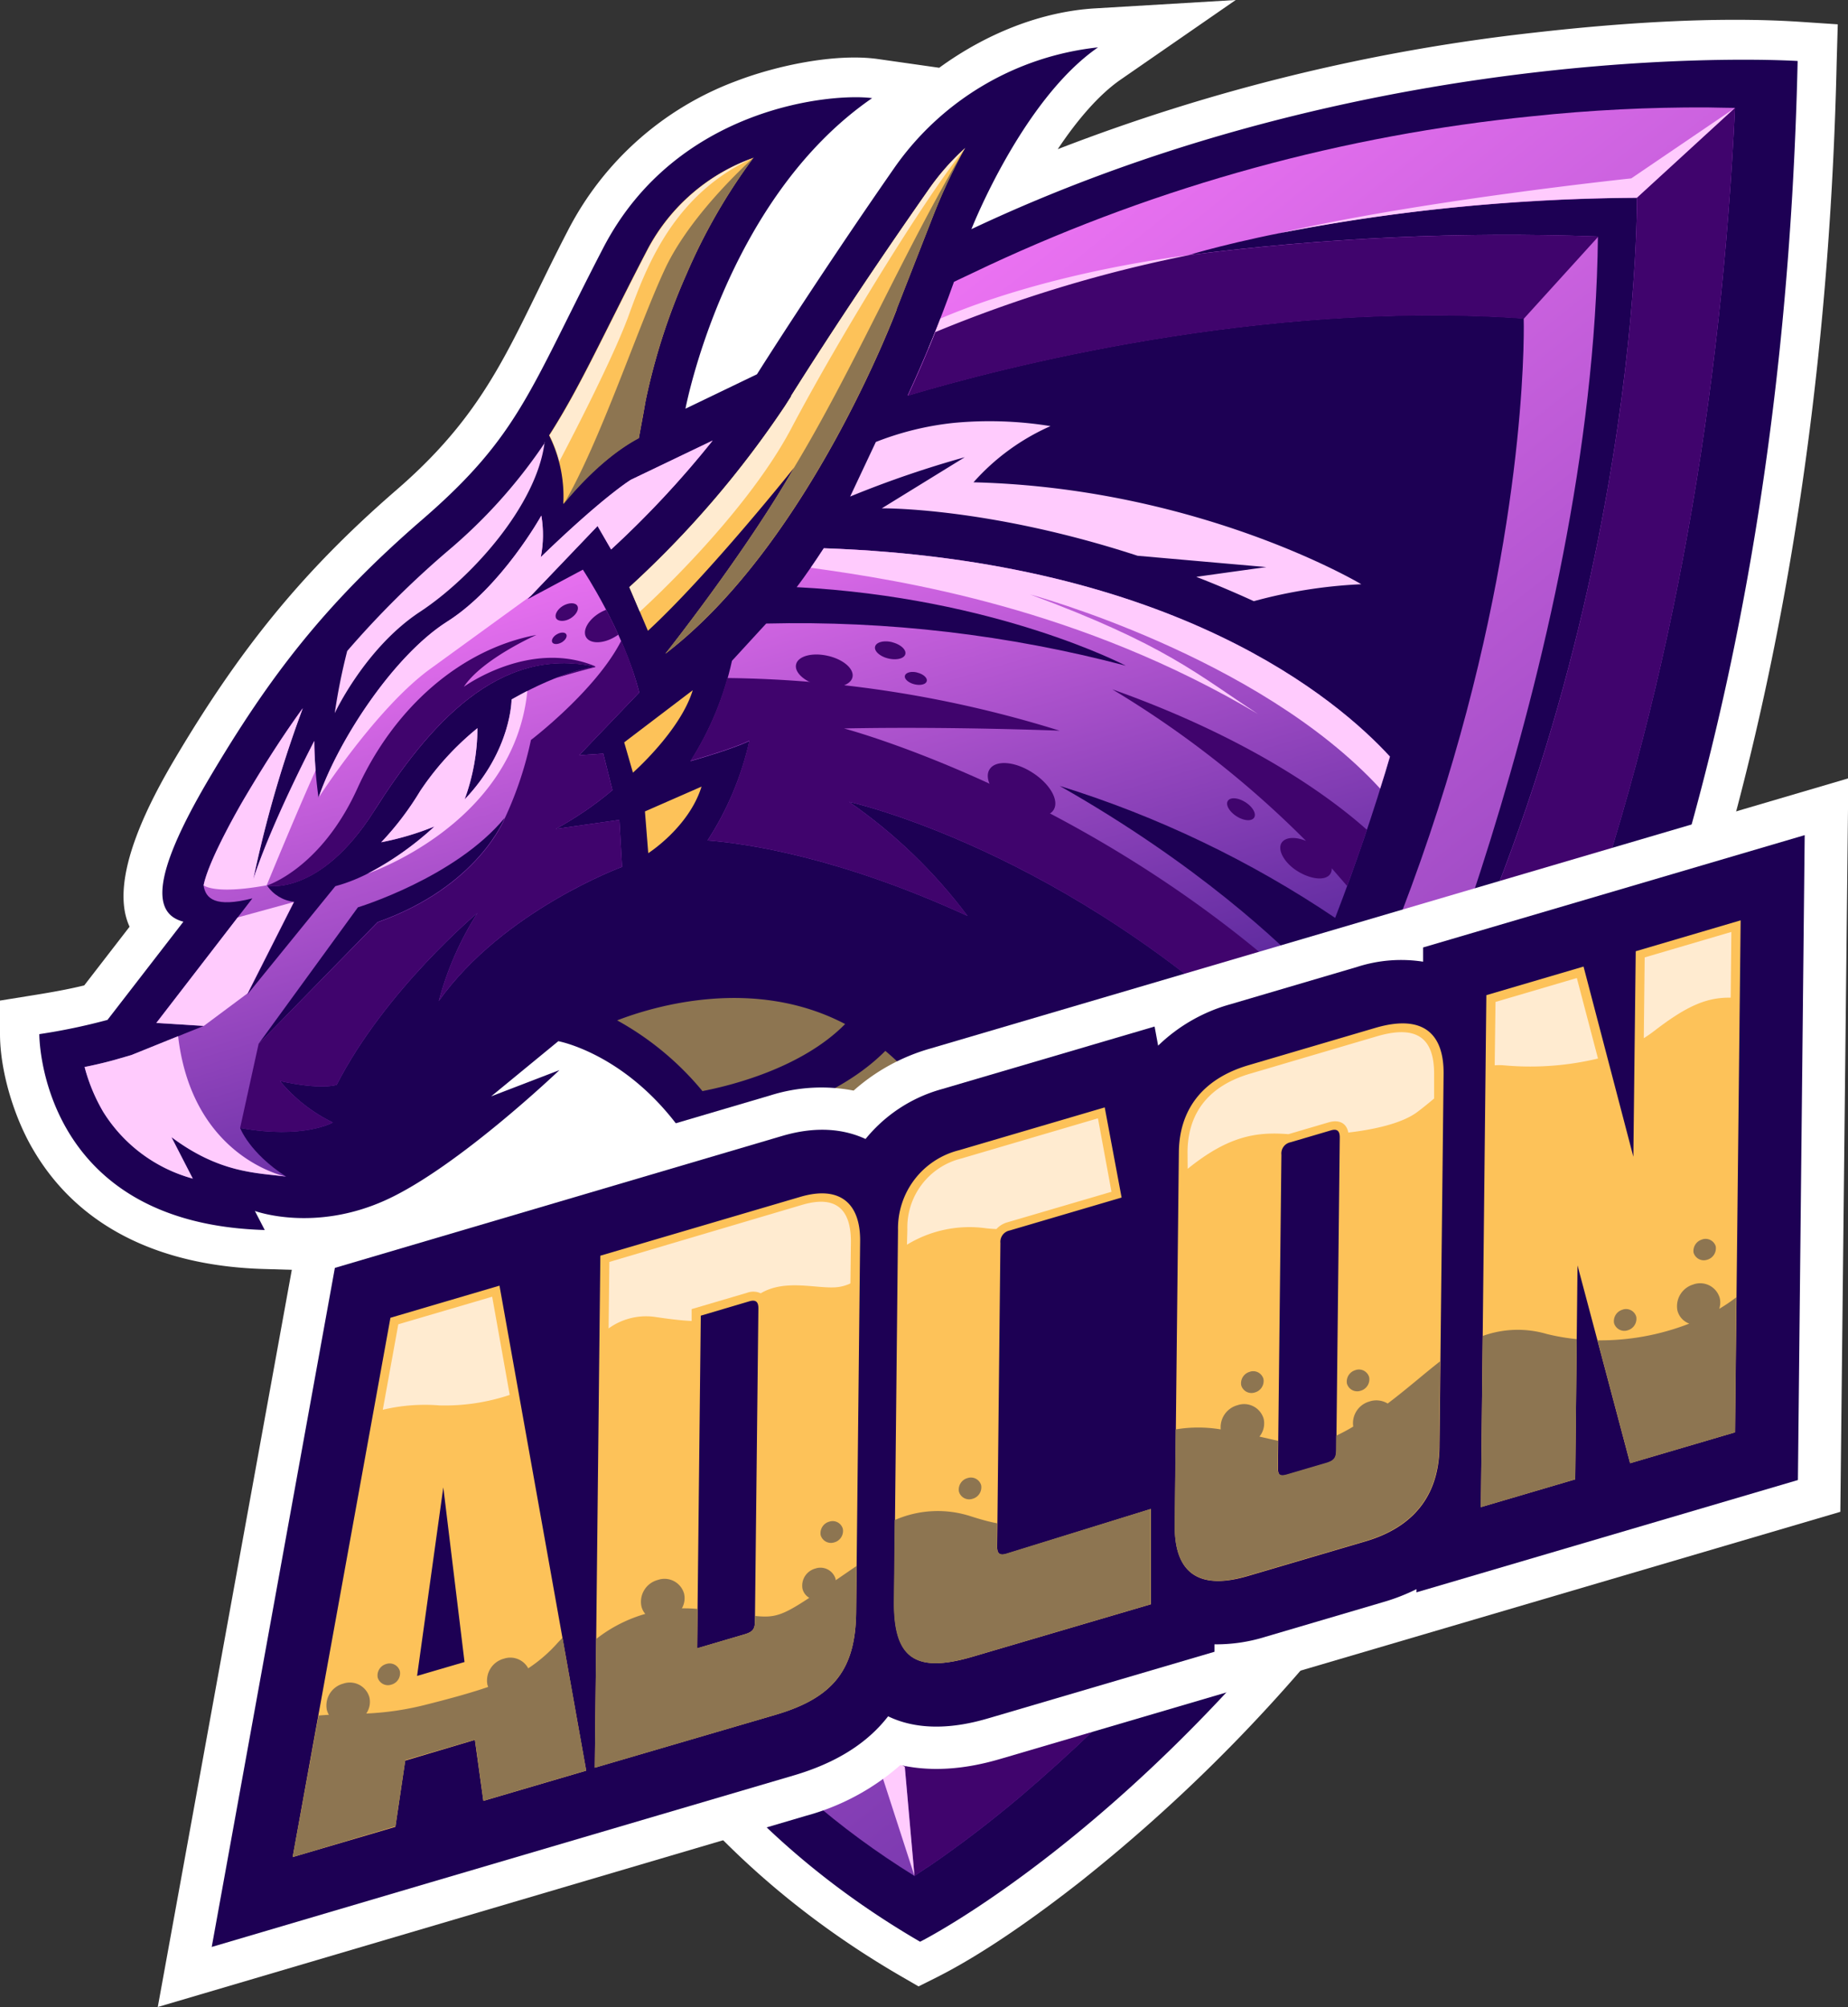
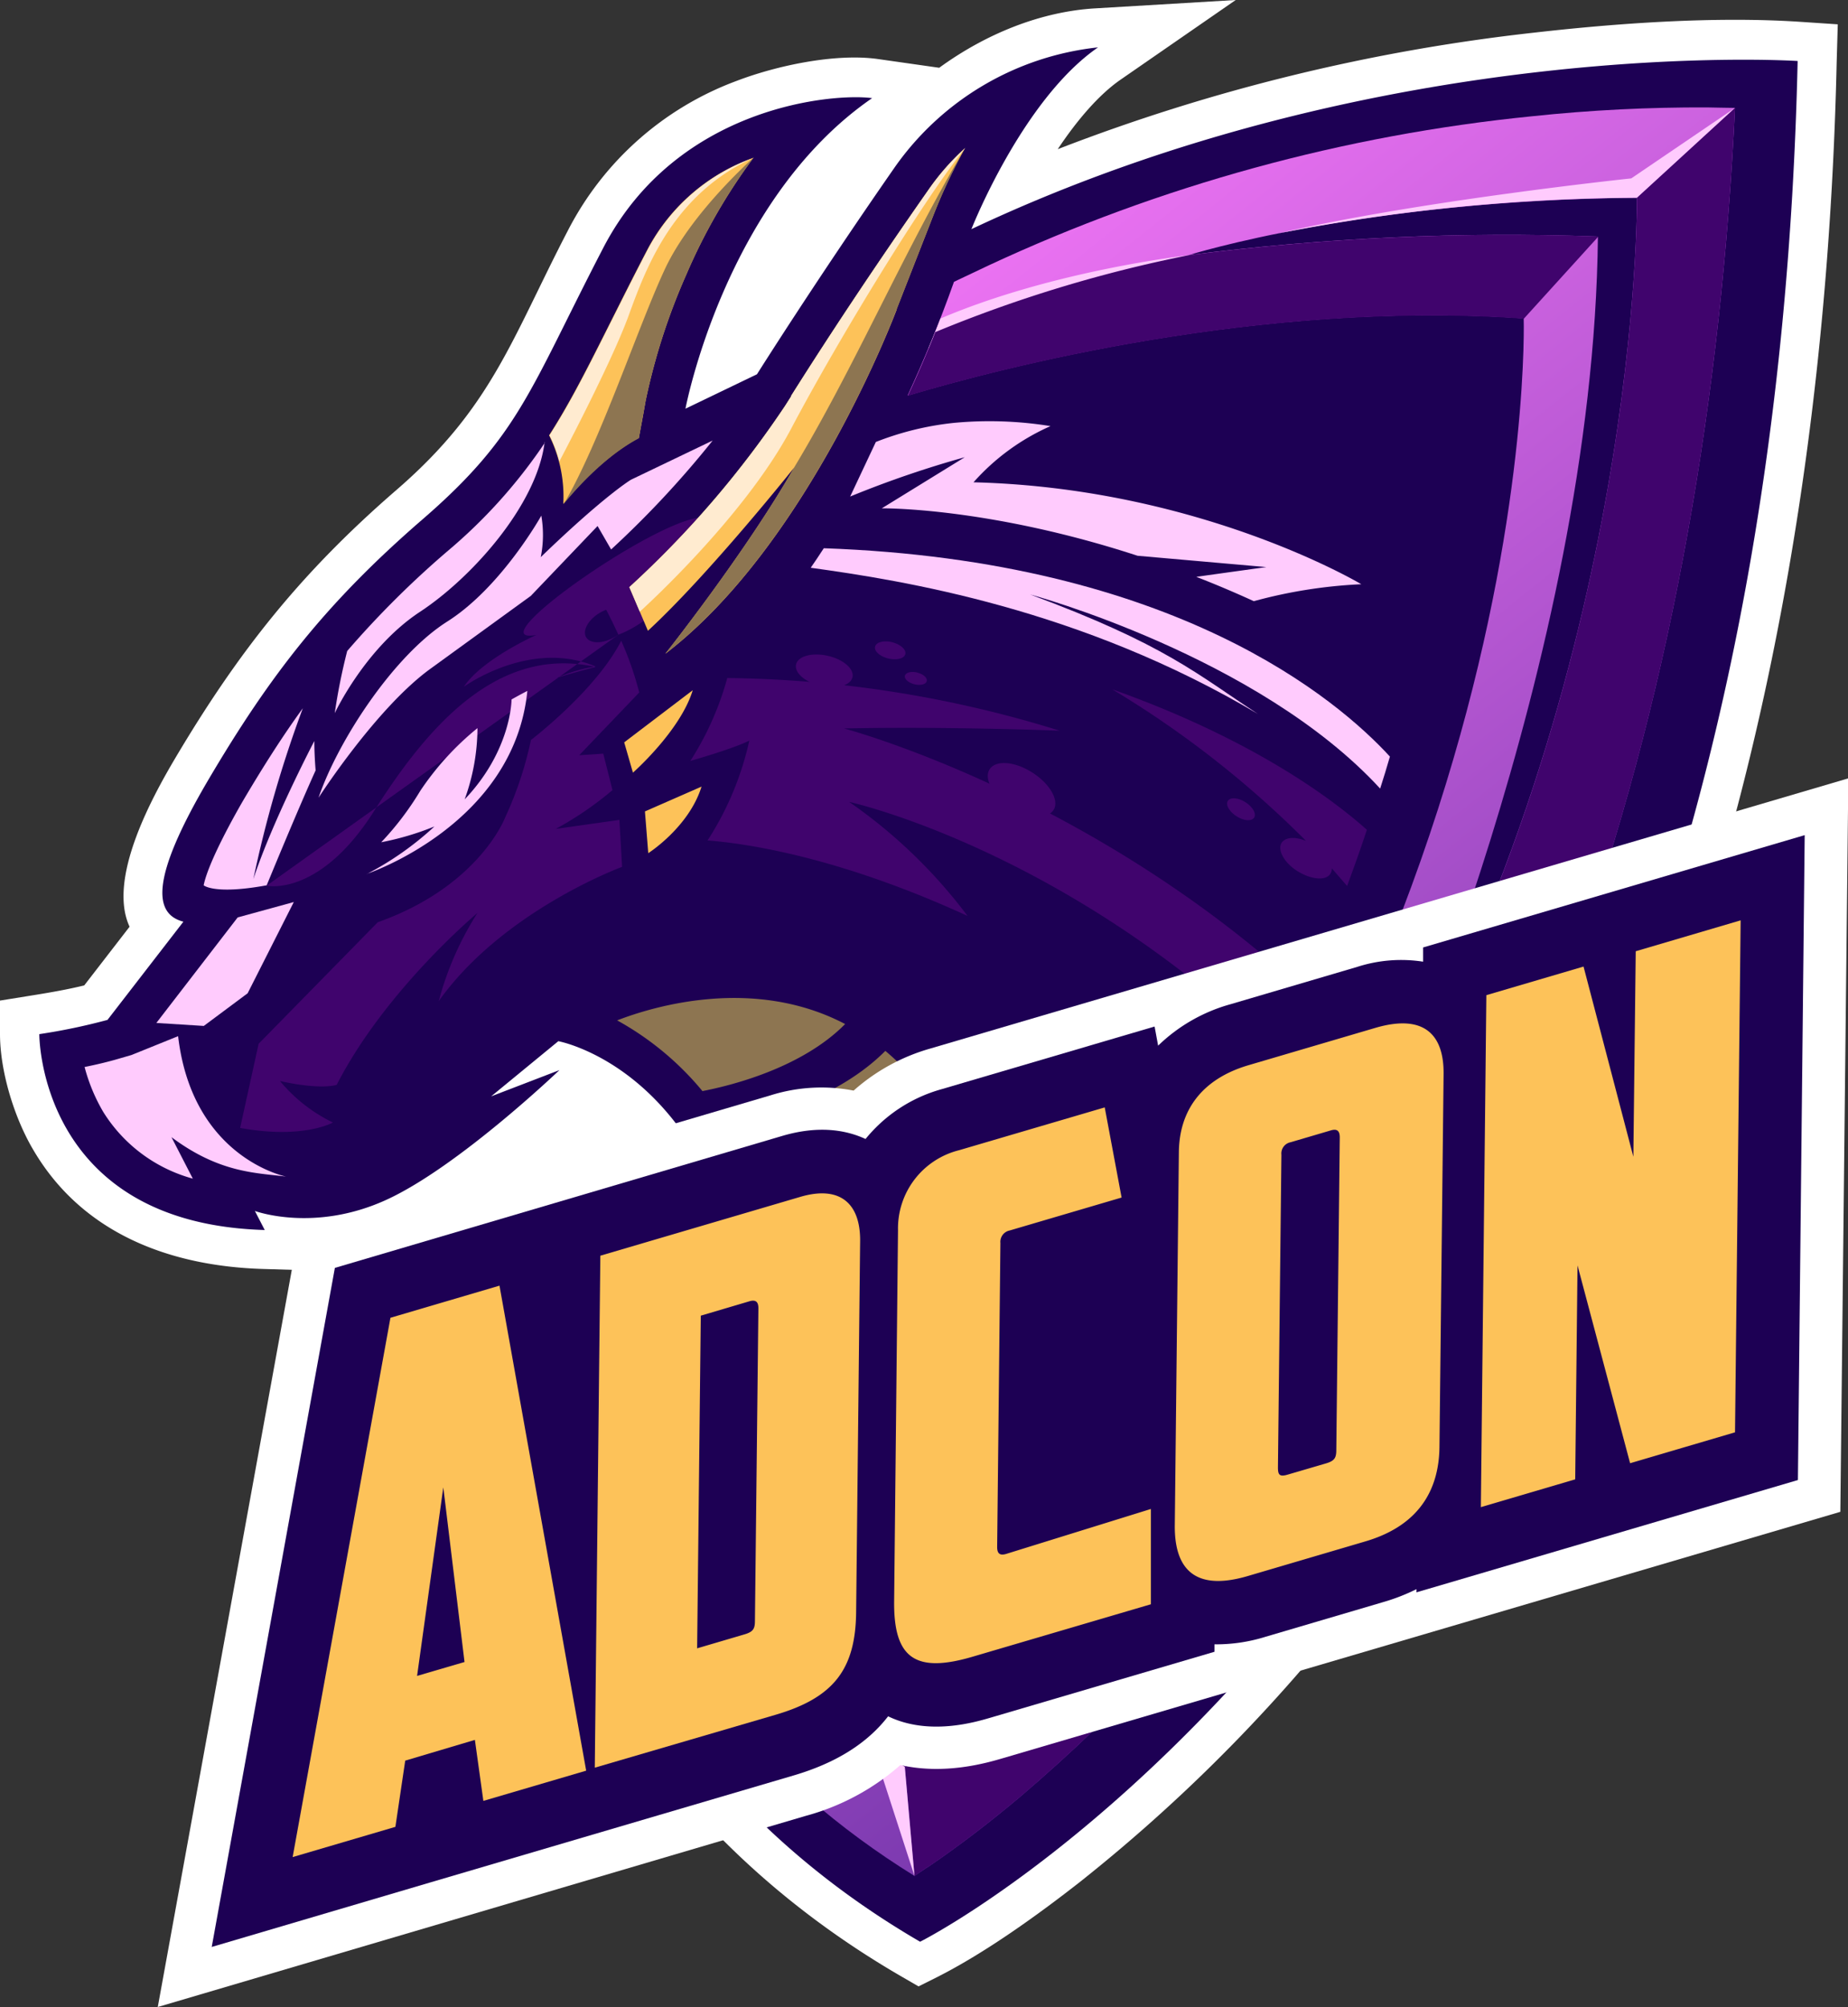
<svg xmlns="http://www.w3.org/2000/svg" xmlns:xlink="http://www.w3.org/1999/xlink" viewBox="0 0 272.67 296.12">
  <rect x="0" y="0" width="272.67" height="296.12" fill="#333333" stroke="none" />
  <defs>
    <linearGradient id="linear-gradient" x1="86.62" x2="47.82" y1="215.05" y2="81.64" gradientUnits="userSpaceOnUse">
      <stop offset="0" stop-color="#190775" />
      <stop offset="1" stop-color="#fc7bfc" />
    </linearGradient>
    <linearGradient id="linear-gradient-2" x1="174.24" x2="135.44" y1="189.58" y2="56.17" xlink:href="#linear-gradient" />
    <linearGradient id="linear-gradient-3" x1="321.59" x2="90.14" y1="335.33" y2="46.17" xlink:href="#linear-gradient" />
    <clipPath id="clip-path">
      <path d="M39.33 130.67s7.81 1.69 15.86-11 18.36-24.51 32.69-21.29c0 0-4.67.41-12.4 4.83 0 0 0 7.49-6.92 14.74a31.09 31.09 0 0 0 1.89-10.51A41.81 41.81 0 0 0 62 116.7a43.72 43.72 0 0 1-5.75 7.57 41.86 41.86 0 0 0 7.85-2.33s-7 6.8-14.62 8.81l-13 16 6.92-13.69a5.5 5.5 0 0 1-4-2.42M38.16 154l14.65-20.13s14.34-4.35 21.66-13.2c0 0-3.85 10.1-18.76 15.38Zm67-89L93.1 70.78S89.21 73.1 79.79 82.2a16.83 16.83 0 0 0 .08-6.12S74 86.63 66 91.7s-16.18 17.71-19 26a66.93 66.93 0 0 1-.64-8.38s-6.2 11.84-9 20.38a176.29 176.29 0 0 1 7.3-25.21c-3 4.13-5.81 8.55-8.69 13.42-1.17 2-5.23 9.17-5.94 12.7.3 2 1.74 3.33 7.21 1.94l-14.19 18.38 7 .44-10.65 4.29-1.86.54c-1.62.48-3.33.88-5.06 1.23a26.23 26.23 0 0 0 2.75 6.62 22.56 22.56 0 0 0 13.22 9.85l-3.15-6.12c7.08 5.29 12.43 5.25 16.92 5.82-5.45-3.52-6.79-7.18-6.79-7.18 9.34 1.7 13.69-.8 13.69-.8a23.46 23.46 0 0 1-7.81-6.12c6.2 1.37 8.37.56 8.37.56 7.17-14 20.77-25.36 20.77-25.36a46.17 46.17 0 0 0-5.71 13c9.5-13.36 27.05-19.8 27.05-19.8q-.2-3.47-.4-6.93L82 122.3a49.83 49.83 0 0 0 8.37-5.72c-.45-1.8-.91-3.6-1.36-5.39l-3.55.24 8.86-9.26C92 93.07 86 84.05 86 84.05l-8.14 4.35Q83 83 88.17 77.61l2 3.46A143.67 143.67 0 0 0 105.15 65Z" class="cls-1" />
    </clipPath>
    <clipPath id="clip-path-2">
      <path d="M121.55 80.89c-2.44 3.74-4 5.74-4 5.74 29.47 1.53 48.56 11.59 48.56 11.59A190 190 0 0 0 113.05 92L108 97.5a45.57 45.57 0 0 1-6.12 14.81c6.92-2 8.7-3 8.7-3A44.9 44.9 0 0 1 104.4 124c5.86.46 19.48 2.47 38.36 11.14a75.57 75.57 0 0 0-17.48-16.83s32 7 63.15 37.17q2.63-5.58 5.12-11.52c-4.47-4.68-16.72-16.38-37.19-28A154.76 154.76 0 0 1 197 135.43c2.91-7.54 5.64-15.48 8.1-23.8-7.6-8.29-31.6-28.92-83.54-30.74" class="cls-1" />
    </clipPath>
    <clipPath id="clip-path-3">
      <path d="M175.42 37.63s25.85-8.13 66.11-8.45c0 0 .72 69.33-37 136.65 0 0 30.6-68.13 31.24-130.93a369.77 369.77 0 0 0-60.39 2.73m-40.45 239.15c.73-.47 1.45-1 2.16-1.43 4.61-3.14 9.06-6.58 13.34-10.17a247.08 247.08 0 0 0 40.94-44.58 311.81 311.81 0 0 0 38.36-71.72l-9.92-7.8 13.48-1.94C247.07 99.66 254 57.63 256 15.92c-1.36 0-2.72-.06-4.05-.07a235.09 235.09 0 0 0-25.86 1.3 248.62 248.62 0 0 0-80.2 22l-5.13 2.43c-2.18 6.14-4.52 11.75-6.84 16.78 13.19-3.95 51.83-14.14 90.9-11.39 0 0 3.38 106.61-93.25 200.66-18.21-10.41-32.3-26.45-45.54-42.46-.48-.58-1-1.17-1.46-1.78A112.27 112.27 0 0 0 88 217.63c8.1 25.42 24.49 45.26 46.93 59.15Z" class="cls-1" />
    </clipPath>
    <style>.cls-1{fill:none;clip-rule:evenodd}.cls-10,.cls-4,.cls-5,.cls-6,.cls-7{fill-rule:evenodd}.cls-4{fill:#ffcbfd}.cls-5{fill:#fdc259}.cls-6{fill:#ffebd0}.cls-7{fill:#8d7551}.cls-10{fill:#40046d}</style>
  </defs>
  <path fill="#fff" fill-rule="evenodd" d="M71.84 174.59a72.57 72.57 0 0 1-12.51 7.75 37.59 37.59 0 0 1-11.75 3l1.12 2.18-9.81-.29c-13.81-.4-26.77-5.24-34-17.61C2.12 164.93 0 158.11 0 152.53v-4.9l4.84-.78c2.44-.39 5.1-.85 7.59-1.46l6.69-8.66c-3.3-7.09 3.35-19.13 6.69-24.79C35.26 96 44.45 84.45 58.53 72.26S75.48 50 83.84 33.92a45.93 45.93 0 0 1 24.89-22c5.81-2.22 14.45-4.08 20.73-3.22l9.12 1.3c6.86-5 15-8.31 23.1-8.77L182.33 0l-17 11.76c-3.26 2.26-6.47 6.06-9.26 10.25a280.12 280.12 0 0 1 70.26-17.19c12.36-1.41 26.81-2.43 39.3-1.6l5.53.37-.16 5.54c-1.75 78.14-19.83 158.93-67.27 222.55a242 242 0 0 1-44.4 46c-6.22 4.87-13.9 10.4-21 14l-2.8 1.4-2.71-1.57c-27-15.7-46.2-39.19-55.61-68.95-3.74-11.82-6.72-28.08-5.88-40.65Z" />
  <path fill="#1d0054" fill-rule="evenodd" d="M5.8 152.58s-.16 27.94 33.26 28.9l-1.45-2.81s8.69 3.22 19.32-1.61 25.61-19.17 25.61-19.17l-10.07 3.87 9.91-8.14s34.7 6.28 27.94 69.74c0 0-26.41-27.13-33.18-41.07 0 0-4.51 67.48 58.62 104.2 0 0 124.65-62.33 129.48-277.49 0 0-60.87-4-121.91 24.81 0 0 7.49-19.09 18.68-26.82a42.13 42.13 0 0 0-29.95 17.63c-11.6 16.67-20.37 30.6-20.37 30.6l-10.55 5.08s5.8-30.84 27.54-45.82C123 13.71 99.88 15.61 89 36.59S76.66 64.24 62.33 76.64s-22.55 23.11-31.49 38.25-8 20-3.78 21.1l-11.2 14.49a88.92 88.92 0 0 1-10.06 2.1" />
  <path d="m80.41 65.29-.63.93a76.87 76.87 0 0 1-13.55 14.93 138.42 138.42 0 0 0-15 14.9 87.48 87.48 0 0 0-1.84 9.18s4.5-9.67 12.64-15c7.57-5 17.18-15.69 18.33-25" class="cls-4" />
  <path d="M94.25 64.67c.34-1.82.69-3.65 1-5.48a92.3 92.3 0 0 1 6-18.65 85 85 0 0 1 9.92-17.26 28.47 28.47 0 0 0-15.6 13.45c-2.86 5.47-5.56 11-8.37 16.5-1.92 3.75-3.91 7.47-6.18 11a20.19 20.19 0 0 1 2.09 10.14s5-6.49 11.08-9.72" class="cls-5" />
  <path d="M111.23 23.28a28.47 28.47 0 0 0-15.6 13.45c-2.86 5.47-5.56 11-8.37 16.5-1.92 3.75-3.91 7.47-6.18 11a19.1 19.1 0 0 1 1.45 3.85s7.65-14.44 10.23-21.53 6.57-17.91 18.47-23.29" class="cls-6" />
  <path d="M94.25 64.67c.34-1.82.69-3.65 1-5.48a92.3 92.3 0 0 1 6-18.65 85 85 0 0 1 9.92-17.26s-9.09 8-13 16.29-9.57 25.59-15 34.82c0 0 5-6.49 11.08-9.72" class="cls-7" />
  <g clip-path="url(#clip-path)">
-     <path fill="url(#linear-gradient)" d="M12.48 64.98h92.67V173.9H12.48z" />
-   </g>
-   <path d="M91.24 93.65c-.6-1.32-1.21-2.56-1.8-3.68a6 6 0 0 0-.89.42c-1.72 1-2.65 2.62-2.07 3.62s2.45 1 4.17 0a5 5 0 0 0 .59-.38m-51.91 37.04s8-2.45 13.41-14.36S68 95.77 79.15 93.68c0 0-8 3.54-10.71 7.65 0 0 9.74-7.1 19.44-3a23.39 23.39 0 0 0-5.69 1.67c3.29-1 5.69-1.59 5.69-1.59-14.33-3.22-24.64 8.54-32.69 21.26-7.8 12.32-15.37 11.13-15.84 11Z" class="cls-10" />
+     </g>
+   <path d="M91.24 93.65c-.6-1.32-1.21-2.56-1.8-3.68a6 6 0 0 0-.89.42c-1.72 1-2.65 2.62-2.07 3.62s2.45 1 4.17 0a5 5 0 0 0 .59-.38s8-2.45 13.41-14.36S68 95.77 79.15 93.68c0 0-8 3.54-10.71 7.65 0 0 9.74-7.1 19.44-3a23.39 23.39 0 0 0-5.69 1.67c3.29-1 5.69-1.59 5.69-1.59-14.33-3.22-24.64 8.54-32.69 21.26-7.8 12.32-15.37 11.13-15.84 11Z" class="cls-10" />
  <path d="M54.11 128.94s21.72-7.24 23.7-27c-.74.38-1.52.8-2.33 1.26 0 0 0 7.49-6.92 14.74a31.09 31.09 0 0 0 1.89-10.51A41.81 41.81 0 0 0 62 116.7a43.72 43.72 0 0 1-5.75 7.57 41.86 41.86 0 0 0 7.85-2.33 45.67 45.67 0 0 1-9.94 7Z" class="cls-4" />
  <path d="M35.43 166.42c9.34 1.7 13.69-.8 13.69-.8a23.46 23.46 0 0 1-7.81-6.12c6.2 1.37 8.37.56 8.37.56 7.17-14 20.77-25.36 20.77-25.36a46.17 46.17 0 0 0-5.71 13c9.5-13.36 27.05-19.8 27.05-19.8q-.2-3.47-.4-6.93L82 122.3a49.83 49.83 0 0 0 8.37-5.72c-.45-1.8-.91-3.6-1.36-5.39l-3.55.24 8.86-9.26a48.43 48.43 0 0 0-2.66-7.63c-3.75 7.36-13.32 14.64-13.32 14.64a53.46 53.46 0 0 1-3.84 11.51s-3.85 10.1-18.76 15.38L38.16 154Z" class="cls-10" />
  <path d="M46.57 113.67c-.11-1.33-.19-2.86-.19-4.34 0 0-6.2 11.84-9 20.38a176.29 176.29 0 0 1 7.3-25.21c-3 4.13-5.81 8.55-8.69 13.42-1.17 2-5.23 9.17-5.94 12.7 0 0 1.56 1.42 9.3 0 0 0 4.48-10.92 7.24-17M105.15 65 93.1 70.78S89.21 73.1 79.79 82.2a16.83 16.83 0 0 0 .08-6.12S74 86.63 66 91.7s-16.18 17.71-19 26c0 0 8.5-13.21 16.47-19l14.85-10.78 9.85-10.31 2 3.46A143.67 143.67 0 0 0 105.15 65Zm-78.87 87.88-6.88 2.78-1.86.54c-1.62.48-3.33.88-5.06 1.23a26.23 26.23 0 0 0 2.75 6.62 22.56 22.56 0 0 0 13.22 9.85l-3.15-6.12c7.08 5.29 12.43 5.25 16.92 5.82 0 0-13.83-2.7-15.94-20.72Zm8.79-17.52-12 15.57 7 .44 6.47-4.82 6.81-13.46Z" class="cls-4" />
  <path d="m132.3 45.61 5.48-14a83.69 83.69 0 0 1 4.61-9.76A35.71 35.71 0 0 0 137 28c-7 10-13.8 20.14-20.27 30.4v.08l-.87 1.37a146.16 146.16 0 0 1-23 26.78c.91 2.14 1.83 4.29 2.74 6.44 9-8.3 21.58-24.08 21.58-24.08-7.17 12.56-19 27.46-19 27.46 21.26-16.26 34.15-50.84 34.15-50.84" class="cls-5" />
  <path d="M142.39 21.87A35.71 35.71 0 0 0 137 28c-7 10-13.8 20.14-20.27 30.4v.08l-.87 1.37a146.16 146.16 0 0 1-23 26.78l1.54 3.62s15.37-13.8 22.38-27.09 19.86-34.27 25.63-41.29" class="cls-6" />
  <path d="m132.3 45.61 5.48-14a83.69 83.69 0 0 1 4.61-9.76c-9.26 15.63-16.23 32.23-25.23 47.15-7.17 12.56-19 27.46-19 27.46 21.26-16.26 34.15-50.84 34.15-50.84m-25.17 120.22a58.56 58.56 0 0 1 6.61 15.07c4.57.41 16.13.38 31.11-7.27a86.87 86.87 0 0 0-10.08-14.51 37 37 0 0 0-4.15-4.08c-2.91 2.95-10 8.58-23.49 10.79m7.86 20.07a102.6 102.6 0 0 1 2.14 20.4 71.75 71.75 0 0 0 39.71-3 143.25 143.25 0 0 0-8.45-22.83c-5.94 3.07-17.6 7.4-33.4 5.43Zm2 28.4c-.15 3.3-.41 6.55-.75 9.68l-.48 4.51 14.34 10.5s8.62-7.63 20.47-22.4c-5.77.68-20.44 1.83-33.58-2.29Zm-25.94-63.76a43.61 43.61 0 0 1 12.55 10.39v.05c4.22-.81 14.68-3.4 21.09-9.9-13.53-7.09-28.35-2.59-33.64-.54Z" class="cls-7" />
  <g clip-path="url(#clip-path-2)">
-     <path fill="url(#linear-gradient-2)" d="M101.86 80.89h103.23v74.59H101.86z" />
-   </g>
+     </g>
  <path d="M183.77 118.37c1.07.68 1.64 1.7 1.27 2.27s-1.53.48-2.6-.21-1.64-1.7-1.27-2.27 1.53-.48 2.6.21M152.34 114c2.6 1.66 4 4.14 3.1 5.52s-3.72 1.17-6.32-.49-4-4.14-3.1-5.53 3.72-1.18 6.32.5Zm-30.22-17.24c2.3.51 3.94 1.93 3.66 3.16s-2.36 1.8-4.66 1.28-3.93-1.93-3.66-3.16 2.36-1.8 4.66-1.28Zm9.52-2c1.23.31 2.1 1.09 1.94 1.75s-1.3.94-2.53.64-2.1-1.09-1.93-1.75 1.29-.95 2.52-.65Zm3.7 4.48c.9.22 1.52.78 1.4 1.26s-.93.68-1.82.46-1.52-.79-1.4-1.26.94-.7 1.82-.47Zm63.42 31.49c1-2.72 2-5.49 2.92-8.3-5.13-4.58-16.86-13.37-37.58-20.73a147.1 147.1 0 0 1 28.6 22.37c-1.58-.64-3-.58-3.59.26-.68 1.06.38 3 2.36 4.22s4.14 1.44 4.82.38a1.42 1.42 0 0 0 .21-.82c.76.89 1.5 1.72 2.26 2.61Z" class="cls-10" />
  <path d="M107.32 100a44.4 44.4 0 0 1-5.46 12.27c6.92-2 8.7-3 8.7-3A44.9 44.9 0 0 1 104.4 124c5.86.46 19.48 2.47 38.36 11.14a75.57 75.57 0 0 0-17.48-16.83s32 7 63.15 37.17q2.1-4.46 4.11-9.14c-31.68-29.27-68-38.86-68-38.86 15.62-.32 31.81.33 31.81.33a170.49 170.49 0 0 0-49-7.77" class="cls-10" />
  <path d="M121.55 80.89c-.72 1.11-1.37 2.08-1.93 2.88 13.54 1.87 39.79 6 66 21.58C176.66 99.5 172 95.12 152 87.71c0 0 33.66 9.08 51.64 28.64.66-2.06.82-2.61 1.44-4.72-7.6-8.29-31.6-28.92-83.54-30.74" class="cls-4" />
  <g clip-path="url(#clip-path-3)">
    <path fill="url(#linear-gradient-3)" d="M84.56 15.79h171.43v261H84.56z" />
  </g>
  <path d="M138.76 47q-.87 2.25-1.76 4.39c5.56-1.5 28.38-7.84 38.42-13.73 0 0-19.9 2.19-36.66 9.34M256 15.92l-15.31 10.4s-31.69 3.34-52 8.11a281.35 281.35 0 0 1 52.89-5.25Z" class="cls-4" />
  <path d="M138 49q-2 5-4.06 9.41c13.19-3.95 51.83-14.14 90.9-11.39l11-12.12a370.9 370.9 0 0 0-60.39 2.74A200 200 0 0 0 138 49" class="cls-10" />
  <path d="m129.23 65.21-3.79 8.05a152.78 152.78 0 0 1 16.91-5.8L130.11 75s15.67-.21 37.74 7l19 1.67s-5.82.8-10.34 1.44c2.76 1.07 5.6 2.27 8.49 3.59a72.3 72.3 0 0 1 15.86-2.5S177.14 72 143.64 71.16A33 33 0 0 1 155 62.87a56.21 56.21 0 0 0-14.22-.48 43.8 43.8 0 0 0-11.55 2.82" class="cls-4" />
  <path d="m92.1 109.53 1.29 4.47s7-6.16 8.82-12.16Zm3.06 10.19.49 6.16s6-3.82 7.86-9.82Zm24.68 87.11a73.21 73.21 0 0 0 25.16-.19 85.84 85.84 0 0 0-2.92-16.39 53.77 53.77 0 0 0-2.17-6.33 59 59 0 0 1-20.91 2.37c.34 6.57.8 13.67.81 20.54m-1-25.82a58.57 58.57 0 0 0 17.68-3.7c-7.73-11.89-18.12-11.74-17.74 1.82-.01.62.02 1.25.04 1.87ZM117 229.36l13.11 9.64a169.21 169.21 0 0 0 14.14-14.81 61.69 61.69 0 0 0 .85-7.09c-6.56.41-16.24.38-25.51-2a53.27 53.27 0 0 1-2.59 14.26Z" class="cls-5" />
  <path d="M137.09 207.64v-2.36c0-18.2-13.2-24.4-13.2-10.55 0 4-.11 8.25-.34 12.63a73.57 73.57 0 0 0 13.54.28m-16.45 24.42 9.47 6.92s1.83-1.62 4.95-4.8a105.94 105.94 0 0 0 1.82-16.92 80.61 80.61 0 0 1-13.95-1.44 156.81 156.81 0 0 1-2.29 16.24Z" class="cls-6" />
  <path d="M208.45 156.52S171.67 222 133.5 260.68l54.6-50.52 18.52-37.61-1.85-7.08Z" class="cls-4" />
  <path d="M134.93 276.78c.73-.47 1.45-1 2.16-1.43 4.61-3.14 9.06-6.58 13.34-10.17a247.08 247.08 0 0 0 40.94-44.58 309.69 309.69 0 0 0 36.2-66.19l-7.76-13.33 13.48-1.94C247.07 99.66 254 57.63 256 15.92l-14.47 13.26s.7 67.63-35.59 134.16c-.45.85-.91 1.68-1.37 2.49-17.92 31.4-38.21 64.9-71.07 94.85Z" class="cls-10" />
  <path d="M84.56 203.43s13 39.34 45.56 58.5l4.81 14.85-1.43-16.1L122.23 246s-19.54-13.26-37.67-42.56" class="cls-4" />
  <path d="M131.56 247.67c-18.21-10.41-32.3-26.45-45.54-42.46-.48-.58-1-1.17-1.46-1.78 0 0 15.61 36.8 48.94 57.25ZM83.06 89.39c.88-.51 1.84-.51 2.13 0s-.18 1.33-1 1.84-1.84.5-2.13 0 .17-1.34 1-1.84m-.89 4.19c.57-.33 1.19-.33 1.38 0s-.11.87-.68 1.2-1.19.32-1.38 0 .11-.87.68-1.2" class="cls-10" />
  <path fill="#fff" d="M23.28 296.12 44 182.16l69.72-20.56a25 25 0 0 1 12.23-.69 28.93 28.93 0 0 1 11.23-6.18l135.54-39.89-1.18 108.22-123.6 36.36c-2.33.68-8.49 2.49-15.09 1a34.93 34.93 0 0 1-14 7.51Z" />
  <path fill="#1d0054" d="m31.24 287.26 18.17-100.19 66-19.47c5.39-1.59 9.43-.88 12.3.45a22.06 22.06 0 0 1 11.16-7.33l31.49-9.26.52 2.82a24.9 24.9 0 0 1 10.67-6.11l18.7-5.51a21.16 21.16 0 0 1 9.73-.77v-2.1l56.3-16.57-1 95.15L209 234.94v-.47a29.13 29.13 0 0 1-4.88 1.9l-17.44 5.14a24.36 24.36 0 0 1-7.49 1.1v1.1l-33 9.71c-2.41.71-9.18 2.7-15.15-.19-3.09 4-7.71 6.89-13.92 8.72l-19.91 5.86-33.65 9.91Z" />
  <path d="m218.5 222.37 13.92-4.1.34-31.57 7.76 29.19 15.48-4.56.83-75.54-15.48 4.56-.35 30.32-7.35-28.06-14.34 4.22Zm-5.5-63.91c.06-5.94-3-8.88-10.08-6.8l-18.69 5.5C177.16 159.24 174 164 173.94 170l-.6 55c-.07 5.73 2.27 10 10.68 7.56l17.45-5.14c8.41-2.48 10.85-8.18 10.92-13.91Zm-16.66 8.33c1-.31 1.35.12 1.34 1.06l-.51 46.05c0 1.15-.22 1.62-1.47 2l-5.7 1.67c-1.25.37-1.45 0-1.44-1.13l.51-46.06a1.69 1.69 0 0 1 1.36-1.85Zm-64.41 69.42c-.09 8.34 3 10.76 11.6 8.22l26.28-7.73v-14.06l-21.35 6.63c-1 .3-1.34-.12-1.33-1.06l.48-44.8a1.71 1.71 0 0 1 1.37-1.86l16.51-4.86-2.49-13.3-21.5 6.32a11.89 11.89 0 0 0-9 11.8Zm-66.52-16.76 3.13 25.77-7 2.05Zm4.66 37.26 1.25 9 15.17-4.46-12.79-71.56-16.09 4.74L43.18 274l15.16-4.46 1.45-9.77Zm56.84-73.58c.06-5.52-2.91-8.28-8.83-6.54l-29.5 8.68-.82 75.54 26.69-7.81c8.62-2.53 11.78-6.78 11.87-15.12ZM110.56 192c1-.3 1.35.13 1.34 1.06l-.51 46.06c0 1.14-.22 1.62-1.47 2l-7.06 2.08.54-49.08Z" class="cls-5" />
-   <path d="M242.54 153.18q.81-.51 1.59-1.11c4.86-3.74 7.78-4.93 11.23-4.87l.1-9.7-12.79 3.76Zm-22 4a8.29 8.29 0 0 1 1.32 0 42.82 42.82 0 0 0 13.92-1l-3.12-11.88-12 3.53Zm-45.3 15.27c6-4.84 10.1-5.49 14.87-5.11l5.92-1.74c1.63-.48 2.67.18 2.91 1.5 4-.46 7.91-1.39 10.07-2.95.87-.64 1.73-1.35 2.59-2.07v-3.5c.06-5.59-2.71-7.36-8.44-5.68l-18.69 5.51c-6 1.76-9.18 5.66-9.25 11.48Zm-41.42 11.2a17.68 17.68 0 0 1 11.71-2.42c.46.05 1 .09 1.49.11a3.42 3.42 0 0 1 1.64-1l15.34-4.5-2-10.84-20.12 5.92a10.48 10.48 0 0 0-8 10.49ZM56.48 208a26.82 26.82 0 0 1 8.35-.64 30.16 30.16 0 0 0 10.38-1.55l-2.59-14.49-13.85 4.07Zm33.43-21.81L89.8 196a9.43 9.43 0 0 1 6.75-1.71c2.1.31 3.9.54 5.5.61v-1.75l8.19-2.41a2.55 2.55 0 0 1 2 .08c3.6-2.13 8.06-.68 11.11-.89a6.14 6.14 0 0 0 2.13-.57l.07-6.18c0-4.7-2.15-6.9-7.2-5.41Z" class="cls-6" />
-   <path d="M218.78 197.11a15.2 15.2 0 0 1 9.44-.29 31.41 31.41 0 0 0 4.42.76l-.22 20.69-13.92 4.1Zm-96.42 27.4a1.56 1.56 0 0 1 2 1.06 1.75 1.75 0 0 1-1.27 2 1.58 1.58 0 0 1-2-1.06 1.76 1.76 0 0 1 1.27-2Zm-65.36 21a1.57 1.57 0 0 1 2 1.05 1.74 1.74 0 0 1-1.27 2 1.57 1.57 0 0 1-2-1.05 1.75 1.75 0 0 1 1.27-2Zm17.31-.77a3 3 0 0 1 3.63 1.41 21.77 21.77 0 0 0 4.34-3.76c.23-.25.47-.49.72-.74l3.5 19.58-15.17 4.46-1.25-9-10.28 3-1.45 9.77L43.18 274 47 253.12c.5-.05 1-.08 1.53-.11a2.76 2.76 0 0 1-.31-.75 3.34 3.34 0 0 1 2.42-3.85 3 3 0 0 1 3.86 2 3 3 0 0 1-.46 2.41 43.09 43.09 0 0 0 8.43-1.21c4-1 7.08-1.86 9.55-2.71 0-.1-.07-.21-.1-.31a3.34 3.34 0 0 1 2.38-3.85Zm68.46-26.66a1.57 1.57 0 0 1 2 1.06 1.76 1.76 0 0 1-1.28 2 1.57 1.57 0 0 1-2-1.06 1.76 1.76 0 0 1 1.27-2Zm27 4.56v14.06l-26.28 7.73c-8.62 2.54-11.69.12-11.6-8.22l.12-11.93a15.79 15.79 0 0 1 11.33-.53c1.35.43 2.6.78 3.78 1v3.42c0 .94.29 1.36 1.33 1.06Zm14.65-20.25a1.57 1.57 0 0 1 2 1.06 1.75 1.75 0 0 1-1.28 2 1.57 1.57 0 0 1-2-1.06 1.75 1.75 0 0 1 1.31-2Zm17.69 4.37a3.24 3.24 0 0 1 2.64.32c3-2.27 5.42-4.43 7.74-6.23l-.14 12.62c-.06 5.73-2.5 11.43-10.91 13.91L184 232.52c-8.41 2.47-10.75-1.83-10.68-7.56l.15-14.06a20 20 0 0 1 6.65 0 3.36 3.36 0 0 1 2.47-3.57 3 3 0 0 1 3.86 2 3.08 3.08 0 0 1-.62 2.63c1 .23 1.9.44 2.74.62l-.05 3.8c0 1.14.2 1.5 1.44 1.13l5.71-1.68c1.25-.37 1.46-.84 1.47-2v-2a25.83 25.83 0 0 0 2.53-1.35 3.32 3.32 0 0 1 2.47-3.72Zm-2.09-4.62a1.57 1.57 0 0 1 2 1.06 1.75 1.75 0 0 1-1.28 2 1.57 1.57 0 0 1-2-1.06 1.75 1.75 0 0 1 1.31-2Zm49.86-12.64a3 3 0 0 1 3.86 2 2.93 2.93 0 0 1-.07 1.61 24 24 0 0 0 2.51-1.7l-.18 19.92-15.47 4.56-4.82-18.13a36.25 36.25 0 0 0 13.54-2.47 2.78 2.78 0 0 1-1.75-1.94 3.34 3.34 0 0 1 2.41-3.85Zm1.27-6.63a1.57 1.57 0 0 1 2 1 1.76 1.76 0 0 1-1.27 2 1.58 1.58 0 0 1-2-1.06 1.76 1.76 0 0 1 1.3-1.94Zm-11.72 10.35a1.57 1.57 0 0 1 2 1.06 1.77 1.77 0 0 1-1.28 2 1.58 1.58 0 0 1-2-1.06 1.76 1.76 0 0 1 1.31-2Zm-128.03 45.2v.69c0 1.14-.22 1.62-1.47 2l-7.06 2.08.06-5.8a23 23 0 0 0-2.32-.09 3 3 0 0 0 .32-2.19 3 3 0 0 0-3.86-2 3.33 3.33 0 0 0-2.43 3.89 2.65 2.65 0 0 0 .57 1.12 21.16 21.16 0 0 0-7.24 3.7l-.21 19 26.69-7.82c8.62-2.53 11.78-6.78 11.87-15.12l.07-6.83c-.87.58-1.87 1.28-3.09 2.11V233a2.33 2.33 0 0 0-3-1.57 2.61 2.61 0 0 0-1.89 3 2.14 2.14 0 0 0 1 1.32c-3.94 2.6-5.12 2.98-8.01 2.67Z" class="cls-7" />
</svg>